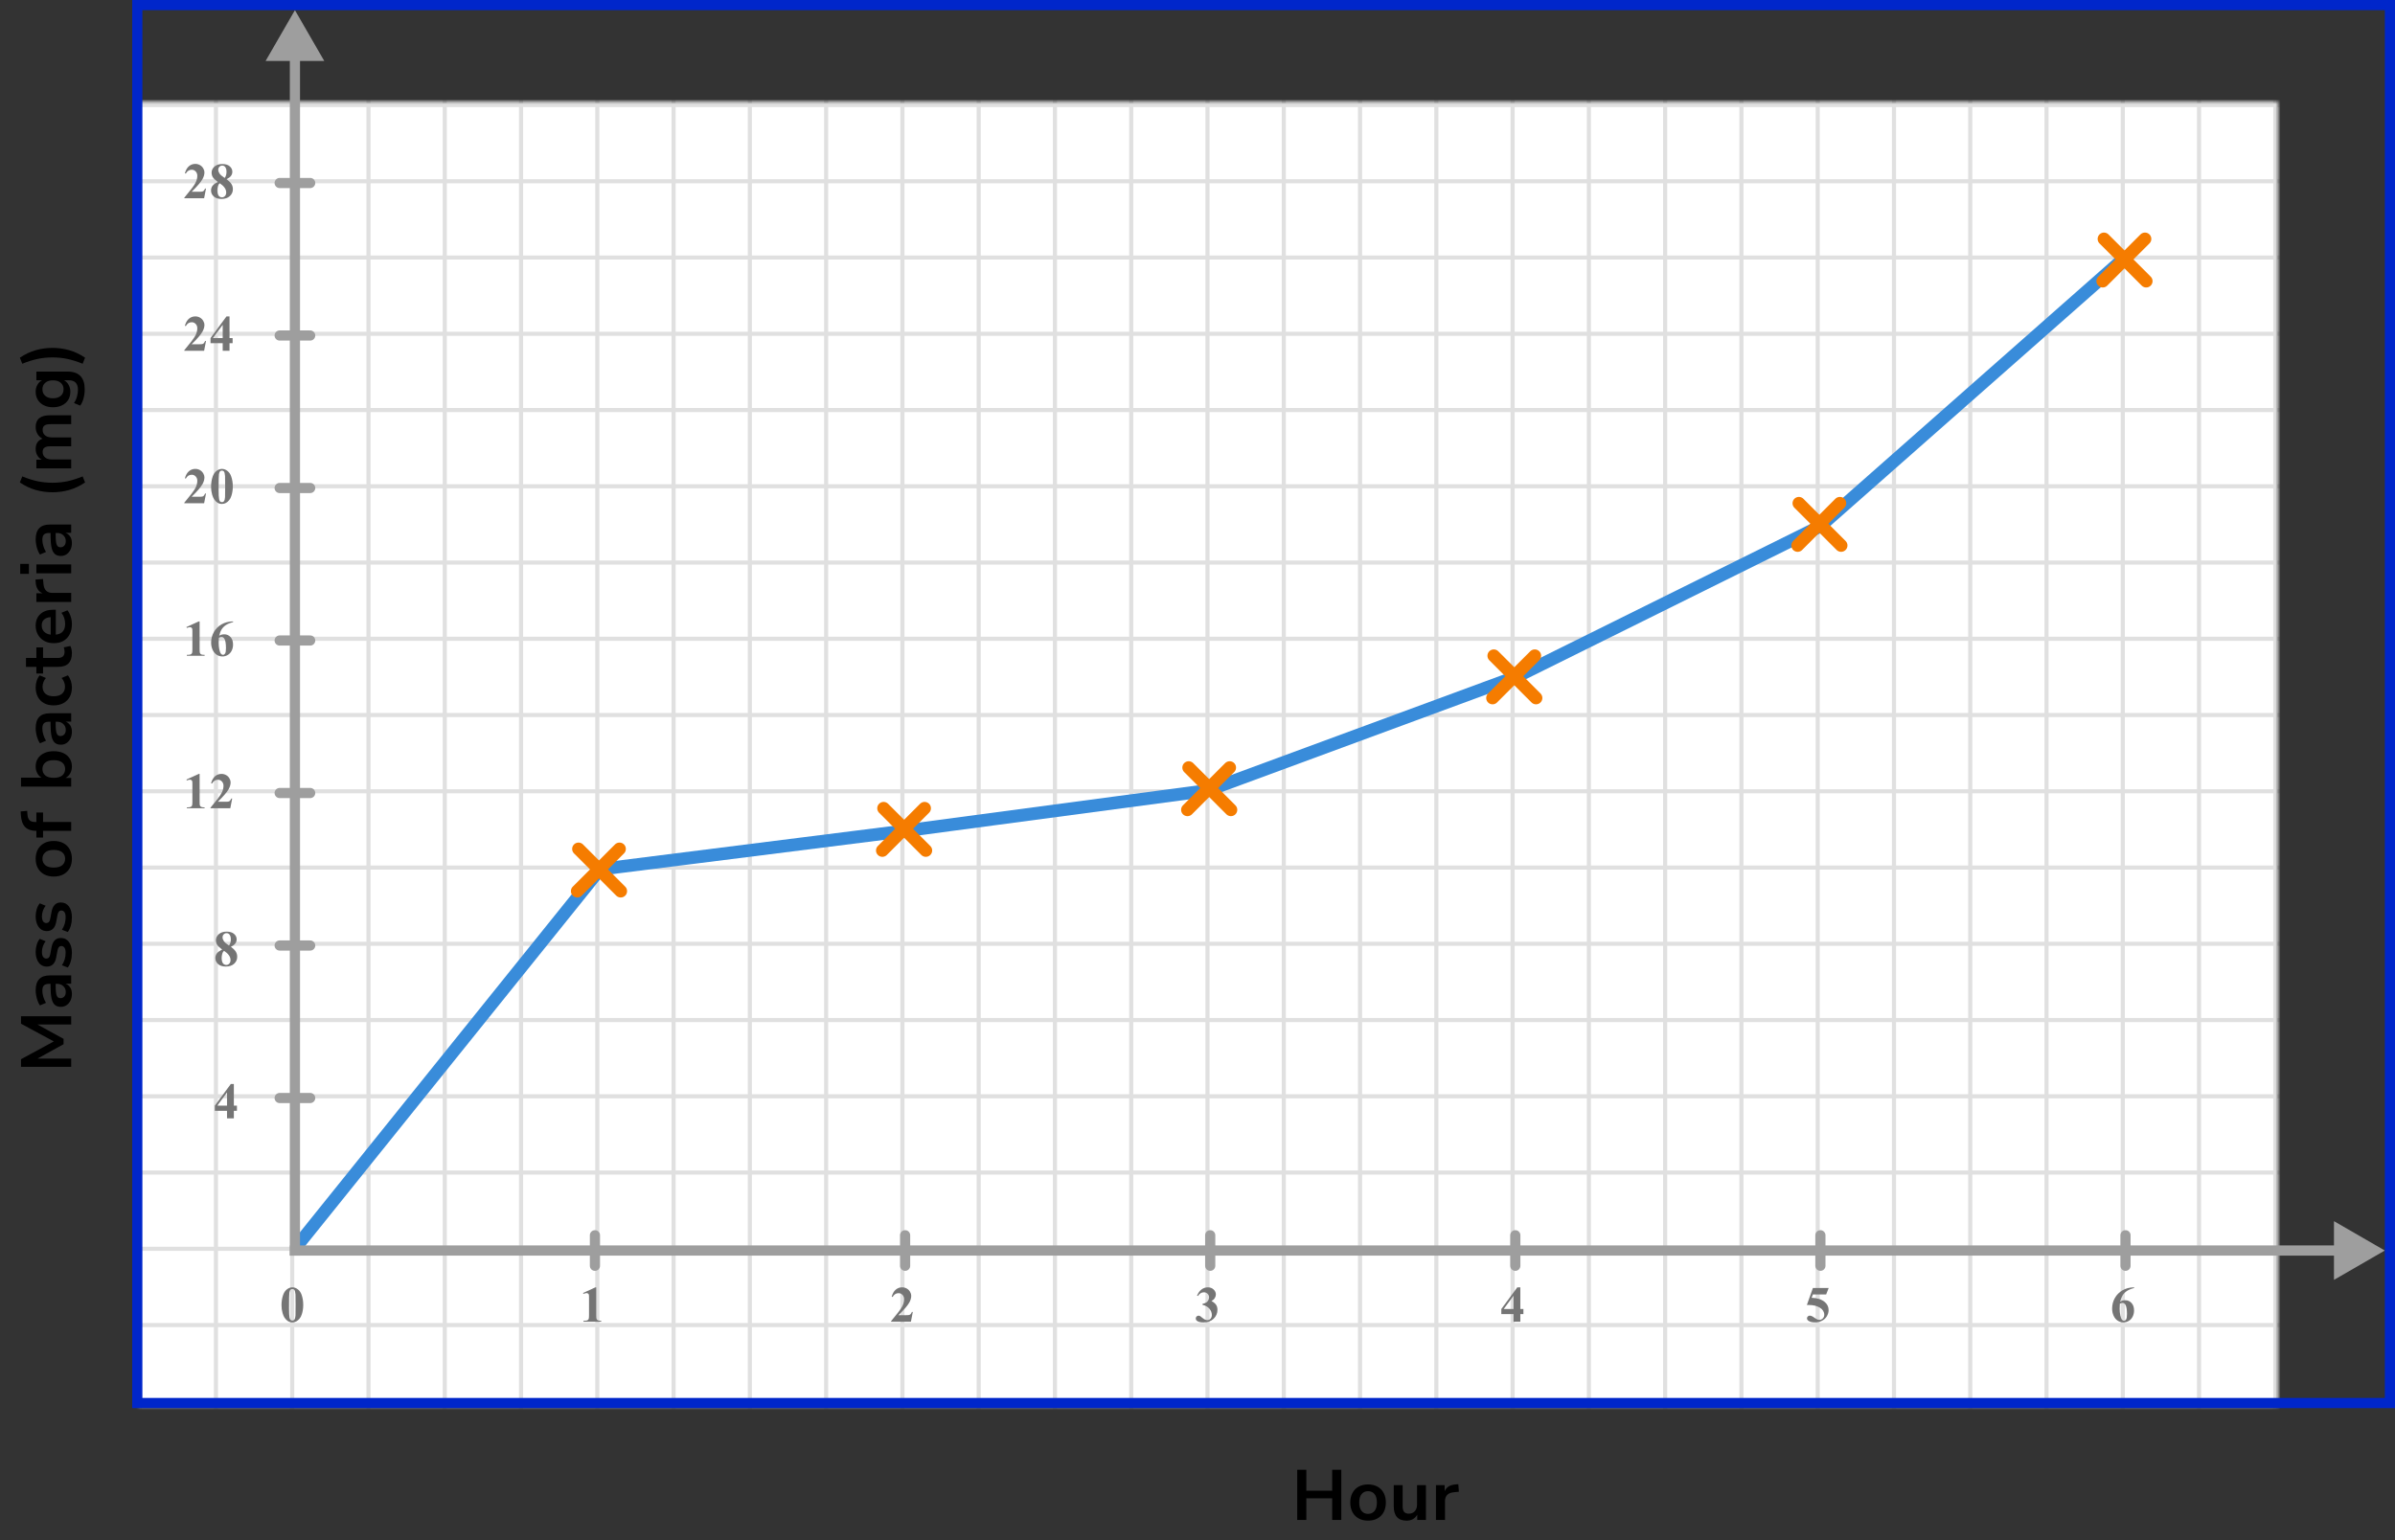
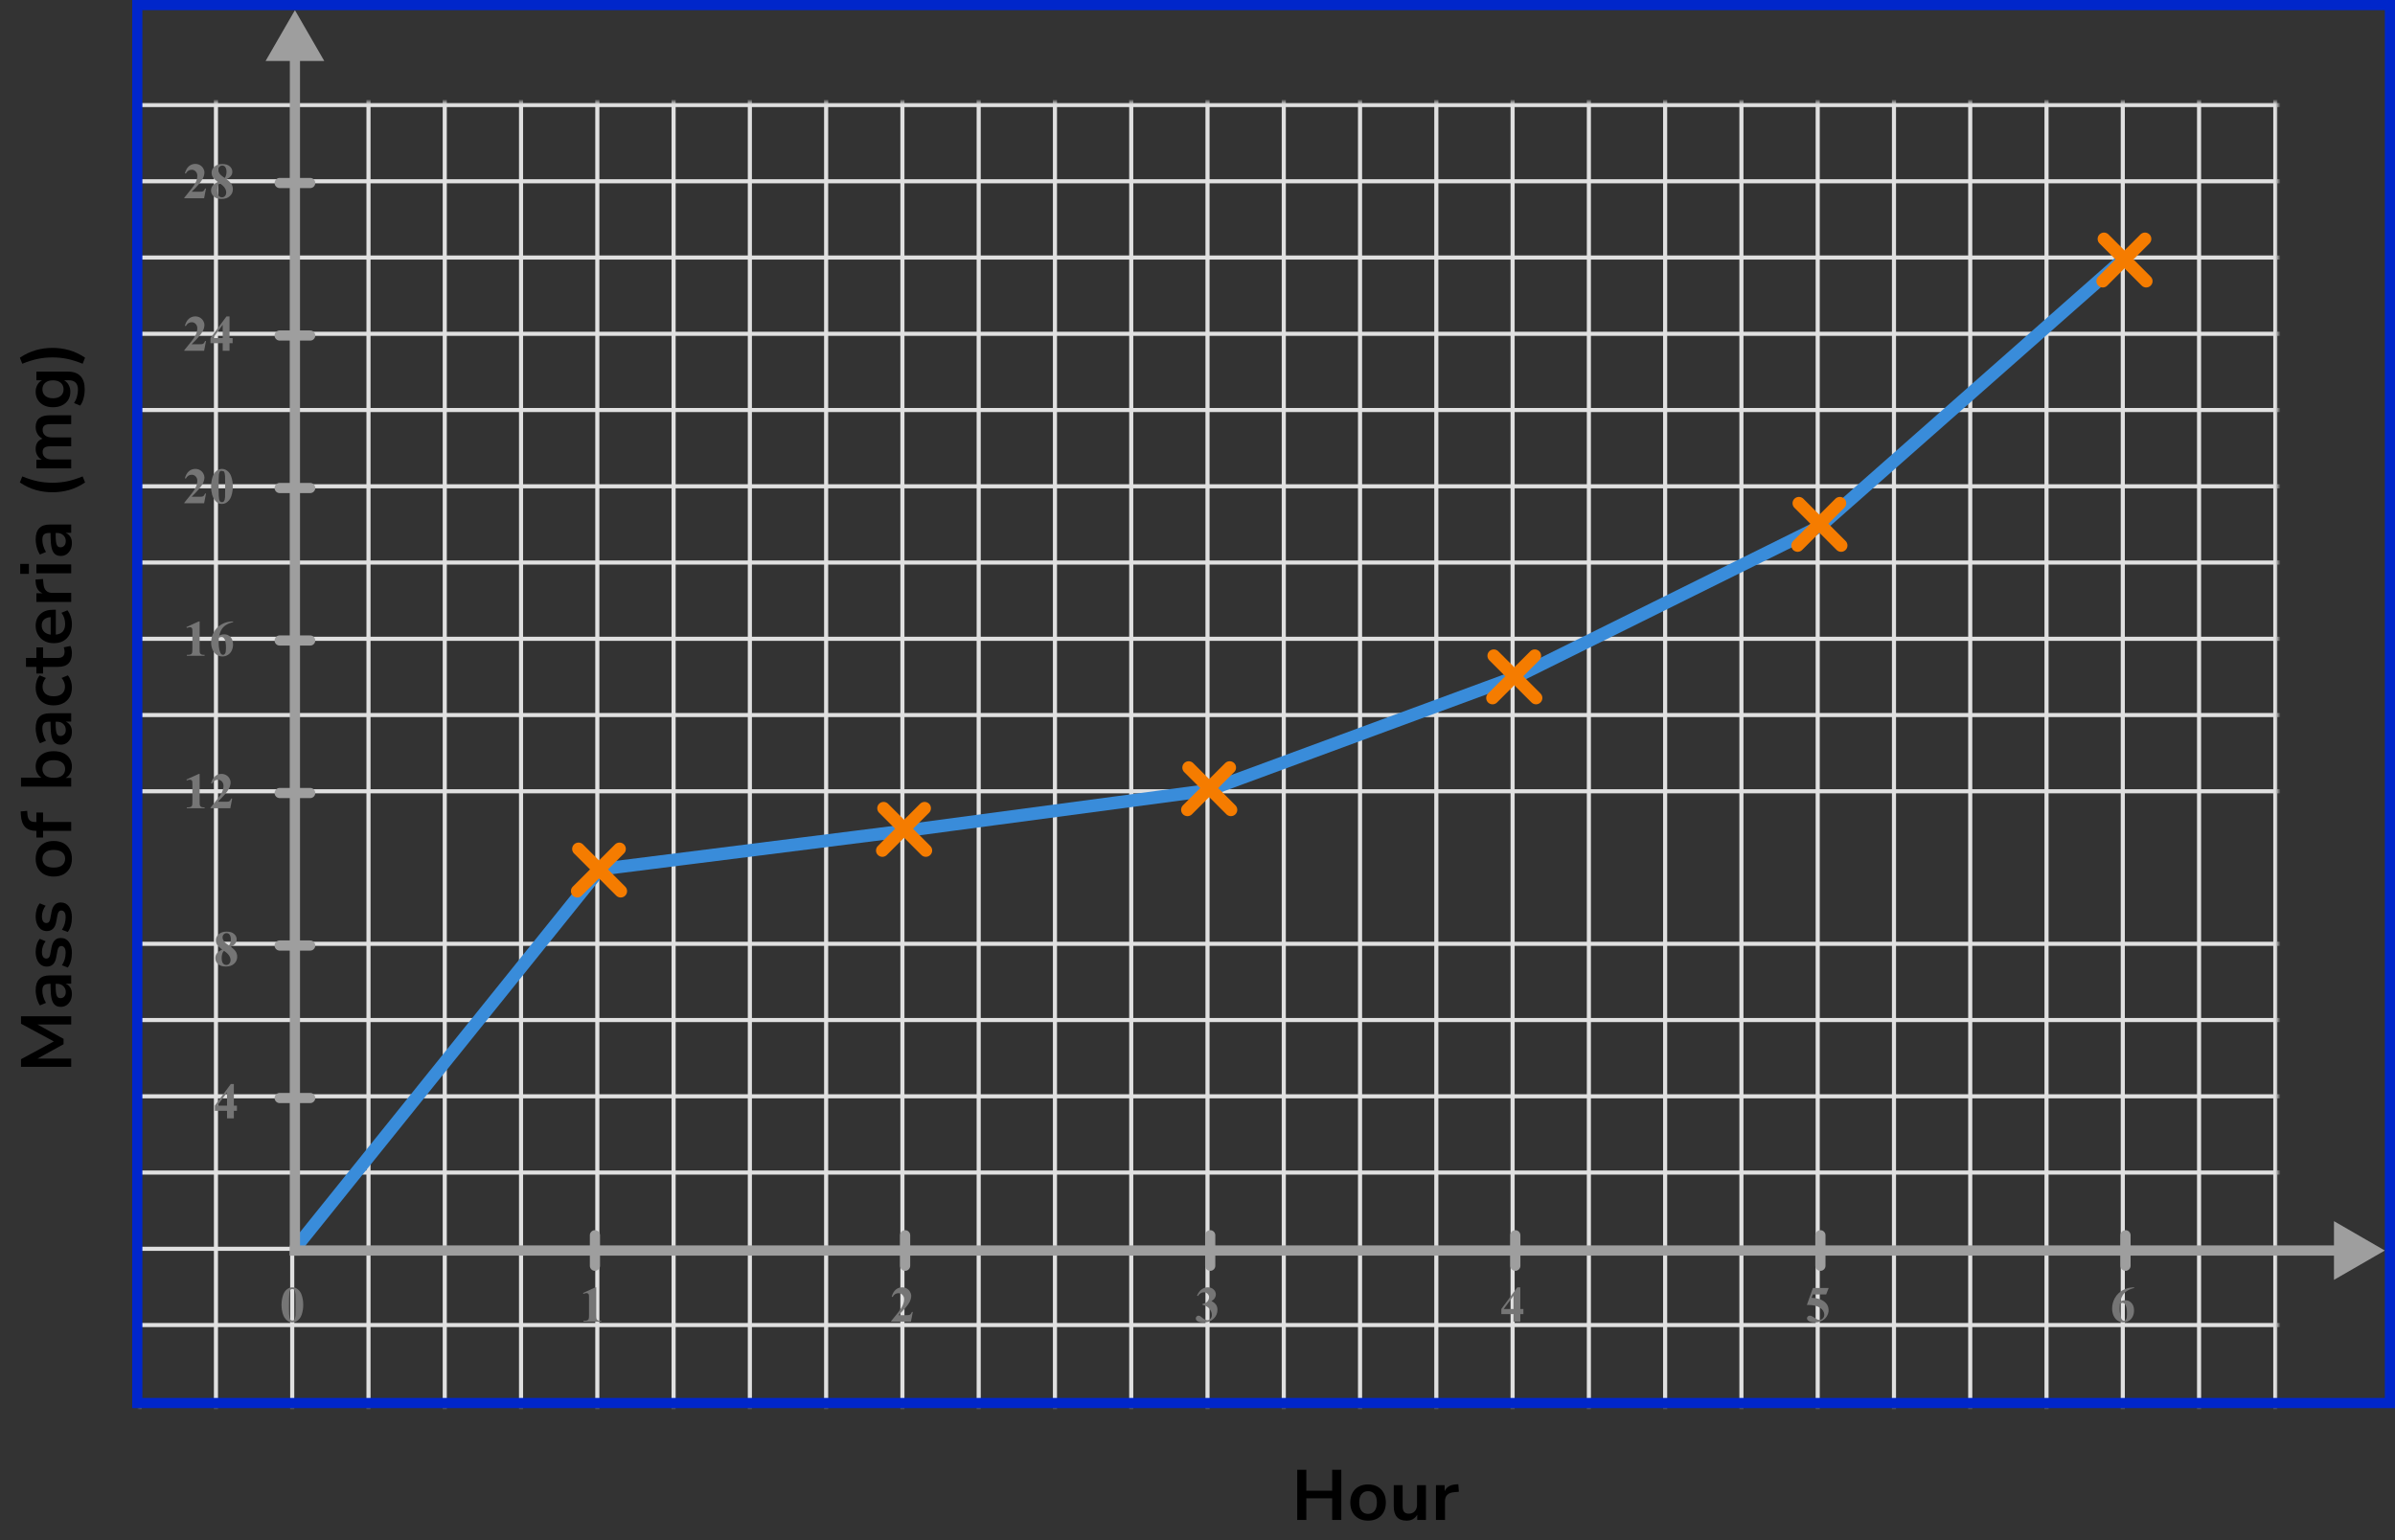
<svg xmlns="http://www.w3.org/2000/svg" width="471" height="303" viewBox="0 0 471 303" fill="none">
  <rect x="0" y="0" width="471" height="303" fill="#333333" stroke="none" />
  <mask id="mask0_2616_77624" style="mask-type:alpha" maskUnits="userSpaceOnUse" x="27" y="20" width="421" height="257">
    <rect x="27" y="20" width="421" height="257" fill="#398CDA" />
  </mask>
  <g mask="url(#mask0_2616_77624)">
    <mask id="mask1_2616_77624" style="mask-type:alpha" maskUnits="userSpaceOnUse" x="27" y="-40" width="436" height="317">
      <rect x="27" y="-40" width="436" height="317" fill="#398CDA" />
    </mask>
    <g mask="url(#mask1_2616_77624)">
      <mask id="mask2_2616_77624" style="mask-type:alpha" maskUnits="userSpaceOnUse" x="-31" y="-52" width="500" height="484">
        <rect x="-31" y="-52" width="500" height="483.871" fill="white" />
      </mask>
      <g mask="url(#mask2_2616_77624)">
-         <rect x="-31" y="-52" width="500" height="483.871" fill="white" />
        <line x1="469" y1="275.661" x2="-34.226" y2="275.661" stroke="#E0E0E0" stroke-width="0.806" />
        <line x1="469" y1="260.661" x2="-34.226" y2="260.661" stroke="#E0E0E0" stroke-width="0.806" />
        <line x1="469" y1="245.663" x2="-34.226" y2="245.663" stroke="#E0E0E0" stroke-width="0.81" />
        <line x1="469" y1="230.661" x2="-34.226" y2="230.661" stroke="#E0E0E0" stroke-width="0.806" />
        <line x1="469" y1="215.661" x2="-34.226" y2="215.661" stroke="#E0E0E0" stroke-width="0.806" />
        <line x1="469" y1="200.661" x2="-34.226" y2="200.661" stroke="#E0E0E0" stroke-width="0.806" />
        <line x1="469" y1="185.663" x2="-34.226" y2="185.663" stroke="#E0E0E0" stroke-width="0.81" />
-         <line x1="469" y1="170.661" x2="-34.226" y2="170.661" stroke="#E0E0E0" stroke-width="0.806" />
        <line x1="469" y1="155.661" x2="-34.226" y2="155.661" stroke="#E0E0E0" stroke-width="0.806" />
        <line x1="469" y1="140.661" x2="-34.226" y2="140.661" stroke="#E0E0E0" stroke-width="0.806" />
        <line x1="469" y1="125.663" x2="-34.226" y2="125.663" stroke="#E0E0E0" stroke-width="0.81" />
        <line x1="469" y1="110.661" x2="-34.226" y2="110.661" stroke="#E0E0E0" stroke-width="0.806" />
        <line x1="469" y1="95.661" x2="-34.226" y2="95.661" stroke="#E0E0E0" stroke-width="0.806" />
        <line x1="469" y1="80.661" x2="-34.226" y2="80.661" stroke="#E0E0E0" stroke-width="0.806" />
        <line x1="469" y1="65.663" x2="-34.226" y2="65.663" stroke="#E0E0E0" stroke-width="0.81" />
        <line x1="469" y1="50.661" x2="-34.226" y2="50.661" stroke="#E0E0E0" stroke-width="0.806" />
        <line x1="469" y1="35.661" x2="-34.226" y2="35.661" stroke="#E0E0E0" stroke-width="0.806" />
        <line x1="469" y1="20.661" x2="-34.226" y2="20.661" stroke="#E0E0E0" stroke-width="0.806" />
        <line x1="27.468" y1="431.871" x2="27.468" y2="-52" stroke="#E0E0E0" stroke-width="0.806" />
        <line x1="42.468" y1="431.871" x2="42.468" y2="-52" stroke="#E0E0E0" stroke-width="0.806" />
        <line x1="57.468" y1="431.871" x2="57.468" y2="-52" stroke="#E0E0E0" stroke-width="0.806" />
        <line x1="72.468" y1="431.871" x2="72.468" y2="-52" stroke="#E0E0E0" stroke-width="0.806" />
        <line x1="87.466" y1="431.871" x2="87.466" y2="-52" stroke="#E0E0E0" stroke-width="0.81" />
        <line x1="102.468" y1="431.871" x2="102.468" y2="-52" stroke="#E0E0E0" stroke-width="0.806" />
        <line x1="117.468" y1="431.871" x2="117.468" y2="-52" stroke="#E0E0E0" stroke-width="0.806" />
        <line x1="132.468" y1="431.871" x2="132.468" y2="-52" stroke="#E0E0E0" stroke-width="0.806" />
        <line x1="147.466" y1="431.871" x2="147.466" y2="-52" stroke="#E0E0E0" stroke-width="0.81" />
        <line x1="162.468" y1="431.871" x2="162.468" y2="-52" stroke="#E0E0E0" stroke-width="0.806" />
        <line x1="177.468" y1="431.871" x2="177.468" y2="-52" stroke="#E0E0E0" stroke-width="0.806" />
        <line x1="192.468" y1="431.871" x2="192.468" y2="-52" stroke="#E0E0E0" stroke-width="0.806" />
        <line x1="207.466" y1="431.871" x2="207.466" y2="-52" stroke="#E0E0E0" stroke-width="0.81" />
        <line x1="222.468" y1="431.871" x2="222.468" y2="-52" stroke="#E0E0E0" stroke-width="0.806" />
        <line x1="237.468" y1="431.871" x2="237.468" y2="-52" stroke="#E0E0E0" stroke-width="0.806" />
        <line x1="252.468" y1="431.871" x2="252.468" y2="-52" stroke="#E0E0E0" stroke-width="0.806" />
        <line x1="267.466" y1="431.871" x2="267.466" y2="-52" stroke="#E0E0E0" stroke-width="0.81" />
        <line x1="282.468" y1="431.871" x2="282.468" y2="-52" stroke="#E0E0E0" stroke-width="0.806" />
        <line x1="297.468" y1="431.871" x2="297.468" y2="-52" stroke="#E0E0E0" stroke-width="0.806" />
        <line x1="312.468" y1="431.871" x2="312.468" y2="-52" stroke="#E0E0E0" stroke-width="0.806" />
        <line x1="327.466" y1="431.871" x2="327.466" y2="-52" stroke="#E0E0E0" stroke-width="0.81" />
        <line x1="342.468" y1="431.871" x2="342.468" y2="-52" stroke="#E0E0E0" stroke-width="0.806" />
        <line x1="357.468" y1="431.871" x2="357.468" y2="-52" stroke="#E0E0E0" stroke-width="0.806" />
        <line x1="372.468" y1="431.871" x2="372.468" y2="-52" stroke="#E0E0E0" stroke-width="0.806" />
        <line x1="387.466" y1="431.871" x2="387.466" y2="-52" stroke="#E0E0E0" stroke-width="0.81" />
        <line x1="402.468" y1="431.871" x2="402.468" y2="-52" stroke="#E0E0E0" stroke-width="0.806" />
        <line x1="417.468" y1="431.871" x2="417.468" y2="-52" stroke="#E0E0E0" stroke-width="0.806" />
        <line x1="432.468" y1="431.871" x2="432.468" y2="-52" stroke="#E0E0E0" stroke-width="0.806" />
        <line x1="447.466" y1="431.871" x2="447.466" y2="-52" stroke="#E0E0E0" stroke-width="0.81" />
      </g>
    </g>
  </g>
  <path d="M58.5 245L118 171L177.5 163.5L237.5 155.5L298.5 133L358 103.5L417.5 51" stroke="#398CDA" stroke-width="2.5" stroke-linecap="round" stroke-linejoin="round" />
  <path d="M469 246L459 240.226V251.774L469 246ZM460 245L57 245V247L460 247V245Z" fill="#9E9E9E" />
  <path d="M58 2L52.227 12L63.773 12L58 2ZM57 11L57 247L59 247L59 11L57 11Z" fill="#9E9E9E" />
  <line x1="117" y1="243" x2="117" y2="249" stroke="#9E9E9E" stroke-width="2" stroke-linecap="round" />
  <line x1="178" y1="243" x2="178" y2="249" stroke="#9E9E9E" stroke-width="2" stroke-linecap="round" />
  <line x1="238" y1="243" x2="238" y2="249" stroke="#9E9E9E" stroke-width="2" stroke-linecap="round" />
  <line x1="298" y1="243" x2="298" y2="249" stroke="#9E9E9E" stroke-width="2" stroke-linecap="round" />
  <line x1="358" y1="243" x2="358" y2="249" stroke="#9E9E9E" stroke-width="2" stroke-linecap="round" />
  <line x1="418" y1="243" x2="418" y2="249" stroke="#9E9E9E" stroke-width="2" stroke-linecap="round" />
  <line x1="55" y1="216" x2="61" y2="216" stroke="#9E9E9E" stroke-width="2" stroke-linecap="round" />
  <line x1="55" y1="186" x2="61" y2="186" stroke="#9E9E9E" stroke-width="2" stroke-linecap="round" />
  <line x1="55" y1="156" x2="61" y2="156" stroke="#9E9E9E" stroke-width="2" stroke-linecap="round" />
  <line x1="55" y1="126" x2="61" y2="126" stroke="#9E9E9E" stroke-width="2" stroke-linecap="round" />
  <line x1="55" y1="96" x2="61" y2="96" stroke="#9E9E9E" stroke-width="2" stroke-linecap="round" />
  <line x1="55" y1="66" x2="61" y2="66" stroke="#9E9E9E" stroke-width="2" stroke-linecap="round" />
  <line x1="55" y1="36" x2="61" y2="36" stroke="#9E9E9E" stroke-width="2" stroke-linecap="round" />
  <path d="M59.634 256.689C59.634 257.35 59.541 257.967 59.355 258.54C59.245 258.892 59.095 259.18 58.906 259.404C58.721 259.629 58.509 259.808 58.272 259.941C58.034 260.072 57.775 260.137 57.495 260.137C57.176 260.137 56.888 260.055 56.631 259.893C56.374 259.73 56.146 259.497 55.947 259.194C55.804 258.973 55.679 258.678 55.571 258.311C55.431 257.812 55.361 257.298 55.361 256.768C55.361 256.048 55.462 255.387 55.664 254.785C55.83 254.287 56.082 253.906 56.421 253.643C56.759 253.376 57.117 253.242 57.495 253.242C57.879 253.242 58.237 253.374 58.569 253.638C58.905 253.898 59.15 254.25 59.307 254.692C59.525 255.301 59.634 255.967 59.634 256.689ZM58.13 256.68C58.13 255.521 58.123 254.845 58.11 254.653C58.078 254.201 58 253.895 57.876 253.735C57.795 253.631 57.663 253.579 57.48 253.579C57.34 253.579 57.23 253.618 57.148 253.696C57.028 253.81 56.947 254.012 56.904 254.302C56.862 254.588 56.841 255.592 56.841 257.314C56.841 258.252 56.873 258.88 56.938 259.199C56.987 259.43 57.057 259.585 57.148 259.663C57.24 259.741 57.36 259.78 57.51 259.78C57.672 259.78 57.795 259.728 57.876 259.624C58.013 259.442 58.091 259.16 58.11 258.779L58.13 256.68Z" fill="#757575" />
  <path d="M117.257 253.242V258.657C117.257 259.064 117.275 259.325 117.311 259.438C117.346 259.549 117.421 259.64 117.535 259.712C117.649 259.784 117.831 259.819 118.082 259.819H118.233V260H114.747V259.819H114.923C115.206 259.819 115.408 259.787 115.528 259.722C115.649 259.657 115.73 259.567 115.772 259.453C115.815 259.339 115.836 259.074 115.836 258.657V255.225C115.836 254.919 115.821 254.728 115.792 254.653C115.763 254.575 115.707 254.51 115.626 254.458C115.548 254.403 115.457 254.375 115.353 254.375C115.187 254.375 114.985 254.427 114.747 254.531L114.659 254.355L117.096 253.242H117.257Z" fill="#757575" />
  <path d="M179.141 260H175.244V259.893C176.439 258.47 177.163 257.513 177.417 257.021C177.674 256.53 177.803 256.05 177.803 255.581C177.803 255.239 177.697 254.956 177.485 254.731C177.274 254.504 177.015 254.39 176.709 254.39C176.208 254.39 175.819 254.64 175.542 255.142L175.361 255.078C175.537 254.453 175.804 253.991 176.162 253.691C176.52 253.392 176.934 253.242 177.402 253.242C177.738 253.242 178.044 253.32 178.32 253.477C178.597 253.633 178.813 253.848 178.97 254.121C179.126 254.391 179.204 254.645 179.204 254.883C179.204 255.316 179.084 255.755 178.843 256.201C178.514 256.803 177.796 257.643 176.689 258.721H178.12C178.472 258.721 178.7 258.706 178.804 258.677C178.911 258.647 178.999 258.599 179.067 258.53C179.136 258.459 179.225 258.311 179.336 258.086H179.512L179.141 260Z" fill="#757575" />
  <path d="M236.479 256.68V256.509C236.851 256.401 237.108 256.302 237.251 256.211C237.394 256.117 237.518 255.975 237.622 255.786C237.726 255.594 237.778 255.4 237.778 255.205C237.778 254.935 237.679 254.704 237.48 254.512C237.285 254.316 237.041 254.219 236.748 254.219C236.292 254.219 235.905 254.46 235.586 254.941L235.405 254.878C235.64 254.334 235.939 253.926 236.304 253.652C236.672 253.379 237.08 253.242 237.529 253.242C237.988 253.242 238.366 253.382 238.662 253.662C238.962 253.942 239.111 254.269 239.111 254.644C239.111 254.888 239.041 255.124 238.901 255.352C238.765 255.576 238.548 255.775 238.252 255.947C238.633 256.133 238.923 256.362 239.121 256.636C239.323 256.906 239.424 257.246 239.424 257.656C239.424 258.346 239.173 258.934 238.672 259.419C238.174 259.901 237.505 260.142 236.665 260.142C236.105 260.142 235.697 260.049 235.439 259.863C235.254 259.733 235.161 259.565 235.161 259.36C235.161 259.211 235.215 259.084 235.322 258.979C235.43 258.872 235.553 258.818 235.693 258.818C235.801 258.818 235.902 258.841 235.996 258.887C236.048 258.913 236.232 259.056 236.548 259.316C236.867 259.574 237.165 259.702 237.441 259.702C237.682 259.702 237.889 259.608 238.062 259.419C238.234 259.227 238.32 258.984 238.32 258.691C238.32 258.245 238.164 257.835 237.852 257.461C237.539 257.083 237.082 256.823 236.479 256.68Z" fill="#757575" />
  <path d="M295.249 257.505L298.394 253.242H298.989V257.505H299.595V258.516H298.989V260H297.646V258.516H295.249V257.505ZM295.723 257.505H297.646V254.893L295.723 257.505Z" fill="#757575" />
  <path d="M356.523 253.379H359.624L359.131 254.639H356.523L356.274 255.298C357.397 255.34 358.262 255.62 358.867 256.138C359.365 256.564 359.614 257.095 359.614 257.729C359.614 258.136 359.499 258.535 359.268 258.926C359.036 259.313 358.711 259.613 358.291 259.824C357.871 260.033 357.41 260.137 356.909 260.137C356.369 260.137 355.954 260.036 355.664 259.834C355.462 259.691 355.361 259.528 355.361 259.346C355.361 259.206 355.413 259.082 355.518 258.975C355.625 258.867 355.749 258.813 355.889 258.813C356.016 258.813 356.144 258.84 356.274 258.892C356.405 258.944 356.628 259.08 356.943 259.302C357.142 259.438 357.313 259.533 357.456 259.585C357.557 259.624 357.671 259.644 357.798 259.644C358.065 259.644 358.291 259.546 358.477 259.351C358.665 259.155 358.76 258.921 358.76 258.647C358.76 258.075 358.473 257.609 357.9 257.251C357.327 256.893 356.605 256.714 355.732 256.714C355.645 256.714 355.513 256.715 355.337 256.719L356.523 253.379Z" fill="#757575" />
  <path d="M419.697 253.242V253.379C419.108 253.529 418.634 253.722 418.276 253.96C417.922 254.194 417.64 254.481 417.432 254.819C417.227 255.155 417.067 255.571 416.953 256.069C417.096 255.972 417.215 255.908 417.31 255.879C417.521 255.814 417.734 255.781 417.949 255.781C418.444 255.781 418.856 255.962 419.185 256.323C419.517 256.681 419.683 257.171 419.683 257.793C419.683 258.229 419.593 258.63 419.414 258.994C419.235 259.359 418.981 259.64 418.652 259.839C418.324 260.037 417.972 260.137 417.598 260.137C417.191 260.137 416.815 260.026 416.47 259.805C416.125 259.58 415.854 259.253 415.659 258.823C415.467 258.394 415.371 257.926 415.371 257.422C415.371 256.68 415.549 255.99 415.903 255.352C416.261 254.71 416.768 254.201 417.422 253.823C418.079 253.442 418.838 253.249 419.697 253.242ZM416.89 256.465C416.864 256.914 416.851 257.243 416.851 257.451C416.851 257.9 416.893 258.335 416.978 258.755C417.065 259.175 417.184 259.469 417.334 259.639C417.441 259.759 417.568 259.819 417.715 259.819C417.865 259.819 417.998 259.733 418.115 259.561C418.232 259.385 418.291 259.03 418.291 258.496C418.291 257.598 418.182 256.978 417.964 256.636C417.824 256.414 417.635 256.304 417.397 256.304C417.267 256.304 417.098 256.357 416.89 256.465Z" fill="#757575" />
  <path d="M42.249 217.505L45.394 213.242H45.989V217.505H46.595V218.516H45.989V220H44.647V218.516H42.249V217.505ZM42.723 217.505H44.647V214.893L42.723 217.505Z" fill="#757575" />
  <path d="M45.408 186.26C45.874 186.602 46.196 186.921 46.375 187.217C46.557 187.51 46.648 187.847 46.648 188.228C46.648 188.761 46.447 189.214 46.043 189.585C45.643 189.953 45.097 190.137 44.407 190.137C43.753 190.137 43.247 189.976 42.889 189.653C42.531 189.331 42.352 188.937 42.352 188.472C42.352 188.117 42.454 187.806 42.659 187.539C42.867 187.272 43.213 187.028 43.694 186.807C43.17 186.406 42.833 186.079 42.684 185.825C42.537 185.571 42.464 185.277 42.464 184.941C42.464 184.499 42.651 184.11 43.025 183.774C43.403 183.436 43.919 183.267 44.573 183.267C45.205 183.267 45.69 183.416 46.028 183.716C46.37 184.012 46.541 184.368 46.541 184.785C46.541 185.098 46.448 185.374 46.263 185.615C46.08 185.853 45.796 186.068 45.408 186.26ZM45.037 186.011C45.158 185.848 45.247 185.666 45.306 185.464C45.364 185.262 45.394 185.041 45.394 184.8C45.394 184.377 45.302 184.053 45.12 183.828C44.983 183.656 44.795 183.569 44.554 183.569C44.336 183.569 44.15 183.649 43.997 183.809C43.844 183.965 43.768 184.16 43.768 184.395C43.768 184.632 43.852 184.88 44.022 185.137C44.194 185.391 44.533 185.682 45.037 186.011ZM44.06 187.041C43.96 187.132 43.888 187.215 43.846 187.29C43.781 187.404 43.722 187.57 43.67 187.788C43.618 188.006 43.592 188.234 43.592 188.472C43.592 188.778 43.631 189.035 43.709 189.243C43.787 189.448 43.898 189.596 44.041 189.688C44.188 189.779 44.337 189.824 44.49 189.824C44.728 189.824 44.928 189.738 45.091 189.565C45.254 189.39 45.335 189.15 45.335 188.848C45.335 188.216 44.91 187.614 44.06 187.041Z" fill="#757575" />
  <path d="M39.257 152.242V157.657C39.257 158.064 39.275 158.325 39.31 158.438C39.346 158.549 39.421 158.64 39.535 158.712C39.649 158.784 39.831 158.819 40.082 158.819H40.233V159H36.747V158.819H36.923C37.206 158.819 37.408 158.787 37.528 158.722C37.649 158.657 37.73 158.567 37.773 158.453C37.815 158.339 37.836 158.074 37.836 157.657V154.225C37.836 153.919 37.821 153.728 37.792 153.653C37.763 153.575 37.707 153.51 37.626 153.458C37.548 153.403 37.457 153.375 37.352 153.375C37.187 153.375 36.985 153.427 36.747 153.531L36.659 153.355L39.096 152.242H39.257ZM45.291 159H41.394V158.893C42.589 157.47 43.313 156.513 43.567 156.021C43.824 155.53 43.953 155.05 43.953 154.581C43.953 154.239 43.847 153.956 43.635 153.731C43.424 153.504 43.165 153.39 42.859 153.39C42.358 153.39 41.969 153.64 41.692 154.142L41.511 154.078C41.687 153.453 41.954 152.991 42.312 152.691C42.67 152.392 43.084 152.242 43.552 152.242C43.888 152.242 44.194 152.32 44.47 152.477C44.747 152.633 44.964 152.848 45.12 153.121C45.276 153.391 45.354 153.645 45.354 153.883C45.354 154.316 45.234 154.755 44.993 155.201C44.664 155.803 43.946 156.643 42.84 157.721H44.27C44.622 157.721 44.849 157.706 44.954 157.677C45.061 157.647 45.149 157.599 45.217 157.53C45.286 157.459 45.375 157.311 45.486 157.086H45.662L45.291 159Z" fill="#757575" />
  <path d="M39.257 122.242V127.657C39.257 128.064 39.275 128.325 39.31 128.438C39.346 128.549 39.421 128.64 39.535 128.712C39.649 128.784 39.831 128.819 40.082 128.819H40.233V129H36.747V128.819H36.923C37.206 128.819 37.408 128.787 37.528 128.722C37.649 128.657 37.73 128.567 37.773 128.453C37.815 128.339 37.836 128.074 37.836 127.657V124.225C37.836 123.919 37.821 123.728 37.792 123.653C37.763 123.575 37.707 123.51 37.626 123.458C37.548 123.403 37.457 123.375 37.352 123.375C37.187 123.375 36.985 123.427 36.747 123.531L36.659 123.355L39.096 122.242H39.257ZM45.847 122.242V122.379C45.258 122.529 44.784 122.722 44.426 122.96C44.072 123.194 43.79 123.481 43.582 123.819C43.377 124.155 43.217 124.571 43.103 125.069C43.246 124.972 43.365 124.908 43.46 124.879C43.671 124.814 43.884 124.781 44.099 124.781C44.594 124.781 45.006 124.962 45.335 125.323C45.667 125.681 45.833 126.171 45.833 126.793C45.833 127.229 45.743 127.63 45.564 127.994C45.385 128.359 45.131 128.64 44.802 128.839C44.474 129.037 44.122 129.137 43.748 129.137C43.341 129.137 42.965 129.026 42.62 128.805C42.275 128.58 42.005 128.253 41.809 127.823C41.617 127.394 41.521 126.926 41.521 126.422C41.521 125.68 41.699 124.99 42.053 124.352C42.411 123.71 42.918 123.201 43.572 122.823C44.229 122.442 44.988 122.249 45.847 122.242ZM43.04 125.465C43.014 125.914 43.001 126.243 43.001 126.451C43.001 126.9 43.043 127.335 43.127 127.755C43.215 128.175 43.334 128.469 43.484 128.639C43.591 128.759 43.718 128.819 43.865 128.819C44.015 128.819 44.148 128.733 44.265 128.561C44.382 128.385 44.441 128.03 44.441 127.496C44.441 126.598 44.332 125.978 44.114 125.636C43.974 125.414 43.785 125.304 43.547 125.304C43.417 125.304 43.248 125.357 43.04 125.465Z" fill="#757575" />
-   <path d="M40.141 99H36.244V98.893C37.439 97.47 38.163 96.513 38.417 96.022C38.674 95.53 38.803 95.05 38.803 94.581C38.803 94.239 38.697 93.956 38.485 93.731C38.274 93.504 38.015 93.39 37.709 93.39C37.208 93.39 36.819 93.64 36.542 94.142L36.361 94.078C36.537 93.453 36.804 92.991 37.162 92.691C37.52 92.392 37.934 92.242 38.402 92.242C38.738 92.242 39.044 92.32 39.32 92.477C39.597 92.633 39.813 92.848 39.97 93.121C40.126 93.391 40.204 93.645 40.204 93.883C40.204 94.316 40.084 94.755 39.843 95.201C39.514 95.803 38.796 96.643 37.69 97.721H39.12C39.472 97.721 39.7 97.706 39.804 97.677C39.911 97.647 39.999 97.599 40.067 97.53C40.136 97.459 40.225 97.311 40.336 97.086H40.512L40.141 99ZM45.784 95.689C45.784 96.35 45.691 96.967 45.505 97.54C45.395 97.892 45.245 98.18 45.056 98.404C44.871 98.629 44.659 98.808 44.422 98.941C44.184 99.072 43.925 99.137 43.645 99.137C43.326 99.137 43.038 99.055 42.781 98.893C42.524 98.73 42.296 98.497 42.097 98.194C41.954 97.973 41.829 97.678 41.721 97.311C41.581 96.812 41.511 96.298 41.511 95.768C41.511 95.048 41.612 94.387 41.814 93.785C41.98 93.287 42.232 92.906 42.571 92.643C42.909 92.376 43.267 92.242 43.645 92.242C44.029 92.242 44.387 92.374 44.719 92.638C45.055 92.898 45.3 93.25 45.457 93.692C45.675 94.301 45.784 94.967 45.784 95.689ZM44.28 95.68C44.28 94.521 44.273 93.845 44.26 93.653C44.228 93.201 44.15 92.895 44.026 92.735C43.945 92.631 43.813 92.579 43.63 92.579C43.49 92.579 43.38 92.618 43.298 92.696C43.178 92.81 43.097 93.012 43.054 93.302C43.012 93.588 42.991 94.592 42.991 96.314C42.991 97.252 43.023 97.88 43.089 98.199C43.137 98.43 43.207 98.585 43.298 98.663C43.39 98.741 43.51 98.78 43.66 98.78C43.822 98.78 43.945 98.728 44.026 98.624C44.163 98.442 44.241 98.16 44.26 97.779L44.28 95.68Z" fill="#757575" />
+   <path d="M40.141 99H36.244V98.893C37.439 97.47 38.163 96.513 38.417 96.022C38.674 95.53 38.803 95.05 38.803 94.581C38.803 94.239 38.697 93.956 38.485 93.731C38.274 93.504 38.015 93.39 37.709 93.39C37.208 93.39 36.819 93.64 36.542 94.142L36.361 94.078C36.537 93.453 36.804 92.991 37.162 92.691C37.52 92.392 37.934 92.242 38.402 92.242C38.738 92.242 39.044 92.32 39.32 92.477C39.597 92.633 39.813 92.848 39.97 93.121C40.126 93.391 40.204 93.645 40.204 93.883C40.204 94.316 40.084 94.755 39.843 95.201C39.514 95.803 38.796 96.643 37.69 97.721H39.12C39.472 97.721 39.7 97.706 39.804 97.677C39.911 97.647 39.999 97.599 40.067 97.53C40.136 97.459 40.225 97.311 40.336 97.086H40.512L40.141 99ZM45.784 95.689C45.784 96.35 45.691 96.967 45.505 97.54C45.395 97.892 45.245 98.18 45.056 98.404C44.871 98.629 44.659 98.808 44.422 98.941C44.184 99.072 43.925 99.137 43.645 99.137C43.326 99.137 43.038 99.055 42.781 98.893C42.524 98.73 42.296 98.497 42.097 98.194C41.954 97.973 41.829 97.678 41.721 97.311C41.581 96.812 41.511 96.298 41.511 95.768C41.511 95.048 41.612 94.387 41.814 93.785C41.98 93.287 42.232 92.906 42.571 92.643C42.909 92.376 43.267 92.242 43.645 92.242C44.029 92.242 44.387 92.374 44.719 92.638C45.055 92.898 45.3 93.25 45.457 93.692C45.675 94.301 45.784 94.967 45.784 95.689ZM44.28 95.68C44.28 94.521 44.273 93.845 44.26 93.653C44.228 93.201 44.15 92.895 44.026 92.735C43.49 92.579 43.38 92.618 43.298 92.696C43.178 92.81 43.097 93.012 43.054 93.302C43.012 93.588 42.991 94.592 42.991 96.314C42.991 97.252 43.023 97.88 43.089 98.199C43.137 98.43 43.207 98.585 43.298 98.663C43.39 98.741 43.51 98.78 43.66 98.78C43.822 98.78 43.945 98.728 44.026 98.624C44.163 98.442 44.241 98.16 44.26 97.779L44.28 95.68Z" fill="#757575" />
  <path d="M40.141 69H36.244V68.893C37.439 67.47 38.163 66.513 38.417 66.022C38.674 65.53 38.803 65.05 38.803 64.581C38.803 64.239 38.697 63.956 38.485 63.731C38.274 63.504 38.015 63.39 37.709 63.39C37.208 63.39 36.819 63.64 36.542 64.142L36.361 64.078C36.537 63.453 36.804 62.991 37.162 62.691C37.52 62.392 37.934 62.242 38.402 62.242C38.738 62.242 39.044 62.32 39.32 62.477C39.597 62.633 39.813 62.848 39.97 63.121C40.126 63.391 40.204 63.645 40.204 63.883C40.204 64.316 40.084 64.755 39.843 65.201C39.514 65.803 38.796 66.643 37.69 67.721H39.12C39.472 67.721 39.7 67.706 39.804 67.677C39.911 67.647 39.999 67.599 40.067 67.53C40.136 67.459 40.225 67.311 40.336 67.086H40.512L40.141 69ZM41.399 66.505L44.544 62.242H45.139V66.505H45.745V67.516H45.139V69H43.797V67.516H41.399V66.505ZM41.873 66.505H43.797V63.893L41.873 66.505Z" fill="#757575" />
  <path d="M40.141 39H36.244V38.893C37.439 37.47 38.163 36.513 38.417 36.022C38.674 35.53 38.803 35.05 38.803 34.581C38.803 34.239 38.697 33.956 38.485 33.731C38.274 33.504 38.015 33.39 37.709 33.39C37.208 33.39 36.819 33.64 36.542 34.142L36.361 34.078C36.537 33.453 36.804 32.991 37.162 32.691C37.52 32.392 37.934 32.242 38.402 32.242C38.738 32.242 39.044 32.32 39.32 32.477C39.597 32.633 39.813 32.848 39.97 33.121C40.126 33.391 40.204 33.645 40.204 33.883C40.204 34.316 40.084 34.755 39.843 35.201C39.514 35.803 38.796 36.643 37.69 37.721H39.12C39.472 37.721 39.7 37.706 39.804 37.677C39.911 37.648 39.999 37.599 40.067 37.53C40.136 37.459 40.225 37.31 40.336 37.086H40.512L40.141 39ZM44.558 35.26C45.024 35.602 45.346 35.921 45.525 36.217C45.707 36.51 45.798 36.847 45.798 37.227C45.798 37.761 45.597 38.214 45.193 38.585C44.793 38.953 44.247 39.137 43.557 39.137C42.903 39.137 42.397 38.976 42.039 38.653C41.681 38.331 41.502 37.937 41.502 37.472C41.502 37.117 41.604 36.806 41.809 36.539C42.017 36.272 42.363 36.028 42.844 35.807C42.32 35.406 41.983 35.079 41.834 34.825C41.687 34.571 41.614 34.277 41.614 33.941C41.614 33.499 41.801 33.11 42.175 32.774C42.553 32.436 43.069 32.267 43.723 32.267C44.355 32.267 44.84 32.416 45.178 32.716C45.52 33.012 45.691 33.368 45.691 33.785C45.691 34.098 45.598 34.374 45.413 34.615C45.23 34.853 44.946 35.068 44.558 35.26ZM44.187 35.011C44.308 34.848 44.397 34.666 44.456 34.464C44.514 34.262 44.544 34.041 44.544 33.8C44.544 33.377 44.452 33.053 44.27 32.828C44.133 32.656 43.945 32.569 43.704 32.569C43.486 32.569 43.3 32.649 43.147 32.809C42.994 32.965 42.918 33.16 42.918 33.395C42.918 33.632 43.002 33.88 43.172 34.137C43.344 34.391 43.683 34.682 44.187 35.011ZM43.211 36.041C43.11 36.132 43.038 36.215 42.996 36.29C42.931 36.404 42.872 36.57 42.82 36.788C42.768 37.006 42.742 37.234 42.742 37.472C42.742 37.778 42.781 38.035 42.859 38.243C42.937 38.448 43.048 38.596 43.191 38.688C43.337 38.779 43.487 38.824 43.64 38.824C43.878 38.824 44.078 38.738 44.241 38.565C44.404 38.39 44.485 38.15 44.485 37.848C44.485 37.216 44.06 36.614 43.211 36.041Z" fill="#757575" />
  <line x1="113.525" y1="175.304" x2="121.829" y2="167" stroke="#F57C00" stroke-width="2.5" stroke-linecap="round" />
  <line x1="1.25" y1="-1.25" x2="12.993" y2="-1.25" transform="matrix(-0.707 -0.707 -0.707 0.707 122.071 177.071)" stroke="#F57C00" stroke-width="2.5" stroke-linecap="round" />
  <line x1="173.525" y1="167.304" x2="181.829" y2="159" stroke="#F57C00" stroke-width="2.5" stroke-linecap="round" />
  <line x1="1.25" y1="-1.25" x2="12.993" y2="-1.25" transform="matrix(-0.707 -0.707 -0.707 0.707 182.071 169.071)" stroke="#F57C00" stroke-width="2.5" stroke-linecap="round" />
  <line x1="233.525" y1="159.304" x2="241.829" y2="151" stroke="#F57C00" stroke-width="2.5" stroke-linecap="round" />
  <line x1="1.25" y1="-1.25" x2="12.993" y2="-1.25" transform="matrix(-0.707 -0.707 -0.707 0.707 242.071 161.071)" stroke="#F57C00" stroke-width="2.5" stroke-linecap="round" />
  <line x1="293.525" y1="137.304" x2="301.829" y2="129" stroke="#F57C00" stroke-width="2.5" stroke-linecap="round" />
  <line x1="1.25" y1="-1.25" x2="12.993" y2="-1.25" transform="matrix(-0.707 -0.707 -0.707 0.707 302.071 139.071)" stroke="#F57C00" stroke-width="2.5" stroke-linecap="round" />
  <line x1="353.525" y1="107.304" x2="361.829" y2="99" stroke="#F57C00" stroke-width="2.5" stroke-linecap="round" />
  <line x1="1.25" y1="-1.25" x2="12.993" y2="-1.25" transform="matrix(-0.707 -0.707 -0.707 0.707 362.071 109.071)" stroke="#F57C00" stroke-width="2.5" stroke-linecap="round" />
  <line x1="413.525" y1="55.303" x2="421.829" y2="47" stroke="#F57C00" stroke-width="2.5" stroke-linecap="round" />
  <line x1="1.25" y1="-1.25" x2="12.993" y2="-1.25" transform="matrix(-0.707 -0.707 -0.707 0.707 422.071 57.071)" stroke="#F57C00" stroke-width="2.5" stroke-linecap="round" />
  <path d="M14 209.866H4.13V208.368L10.584 204.868L4.13 201.382V199.912H14V201.536H7.35L12.502 204.364V205.414L7.378 208.242H14V209.866ZM14.14 195.503C14.14 195.998 14.047 196.441 13.86 196.833C13.664 197.216 13.403 197.519 13.076 197.743C12.749 197.958 12.381 198.065 11.97 198.065C11.466 198.065 11.069 197.935 10.78 197.673C10.481 197.412 10.267 196.987 10.136 196.399C10.005 195.811 9.94 195.023 9.94 194.033V193.543H9.646C9.179 193.543 8.843 193.646 8.638 193.851C8.433 194.057 8.33 194.402 8.33 194.887C8.33 195.27 8.391 195.662 8.512 196.063C8.624 196.465 8.801 196.871 9.044 197.281L7.854 197.785C7.686 197.543 7.541 197.258 7.42 196.931C7.289 196.595 7.191 196.245 7.126 195.881C7.051 195.508 7.014 195.158 7.014 194.831C7.014 193.833 7.247 193.091 7.714 192.605C8.171 192.12 8.885 191.877 9.856 191.877H14V193.515H12.908C13.291 193.674 13.594 193.926 13.818 194.271C14.033 194.617 14.14 195.027 14.14 195.503ZM12.936 195.139C12.936 194.682 12.777 194.304 12.46 194.005C12.143 193.697 11.741 193.543 11.256 193.543H10.948V194.019C10.948 194.897 11.018 195.508 11.158 195.853C11.289 196.189 11.531 196.357 11.886 196.357C12.194 196.357 12.446 196.25 12.642 196.035C12.838 195.821 12.936 195.522 12.936 195.139ZM14.14 187.445C14.14 188.024 14.07 188.565 13.93 189.069C13.79 189.573 13.589 189.993 13.328 190.329L12.18 189.881C12.413 189.536 12.595 189.148 12.726 188.719C12.847 188.29 12.908 187.86 12.908 187.431C12.908 186.983 12.833 186.652 12.684 186.437C12.525 186.213 12.32 186.101 12.068 186.101C11.676 186.101 11.424 186.39 11.312 186.969L11.046 188.369C10.822 189.554 10.206 190.147 9.198 190.147C8.75 190.147 8.363 190.026 8.036 189.783C7.709 189.531 7.457 189.186 7.28 188.747C7.103 188.308 7.014 187.804 7.014 187.235C7.014 186.75 7.084 186.283 7.224 185.835C7.355 185.387 7.555 185.004 7.826 184.687L8.974 185.163C8.75 185.434 8.573 185.76 8.442 186.143C8.311 186.516 8.246 186.876 8.246 187.221C8.246 187.678 8.325 188.019 8.484 188.243C8.643 188.458 8.853 188.565 9.114 188.565C9.525 188.565 9.777 188.299 9.87 187.767L10.136 186.367C10.248 185.76 10.453 185.303 10.752 184.995C11.051 184.678 11.452 184.519 11.956 184.519C12.637 184.519 13.174 184.785 13.566 185.317C13.949 185.849 14.14 186.558 14.14 187.445ZM14.14 180.459C14.14 181.038 14.07 181.579 13.93 182.083C13.79 182.587 13.589 183.007 13.328 183.343L12.18 182.895C12.413 182.55 12.595 182.163 12.726 181.733C12.847 181.304 12.908 180.875 12.908 180.445C12.908 179.997 12.833 179.666 12.684 179.451C12.525 179.227 12.32 179.115 12.068 179.115C11.676 179.115 11.424 179.405 11.312 179.983L11.046 181.383C10.822 182.569 10.206 183.161 9.198 183.161C8.75 183.161 8.363 183.04 8.036 182.797C7.709 182.545 7.457 182.2 7.28 181.761C7.103 181.323 7.014 180.819 7.014 180.249C7.014 179.764 7.084 179.297 7.224 178.849C7.355 178.401 7.555 178.019 7.826 177.701L8.974 178.177C8.75 178.448 8.573 178.775 8.442 179.157C8.311 179.531 8.246 179.89 8.246 180.235C8.246 180.693 8.325 181.033 8.484 181.257C8.643 181.472 8.853 181.579 9.114 181.579C9.525 181.579 9.777 181.313 9.87 180.781L10.136 179.381C10.248 178.775 10.453 178.317 10.752 178.009C11.051 177.692 11.452 177.533 11.956 177.533C12.637 177.533 13.174 177.799 13.566 178.331C13.949 178.863 14.14 179.573 14.14 180.459ZM14.14 168.934C14.14 169.643 13.995 170.259 13.706 170.782C13.417 171.304 13.006 171.71 12.474 172C11.933 172.289 11.298 172.434 10.57 172.434C9.842 172.434 9.212 172.289 8.68 172C8.148 171.71 7.737 171.304 7.448 170.782C7.159 170.259 7.014 169.643 7.014 168.934C7.014 168.224 7.159 167.608 7.448 167.086C7.737 166.563 8.148 166.157 8.68 165.868C9.212 165.578 9.842 165.434 10.57 165.434C11.298 165.434 11.933 165.578 12.474 165.868C13.006 166.157 13.417 166.563 13.706 167.086C13.995 167.608 14.14 168.224 14.14 168.934ZM12.81 168.934C12.81 168.411 12.623 167.991 12.25 167.674C11.867 167.356 11.307 167.198 10.57 167.198C9.823 167.198 9.268 167.356 8.904 167.674C8.531 167.991 8.344 168.411 8.344 168.934C8.344 169.456 8.531 169.876 8.904 170.194C9.268 170.511 9.823 170.67 10.57 170.67C11.307 170.67 11.867 170.511 12.25 170.194C12.623 169.876 12.81 169.456 12.81 168.934ZM14 163.446H8.47V164.762H7.154V163.446H7.14C6.169 163.446 5.437 163.194 4.942 162.69C4.447 162.176 4.167 161.383 4.102 160.31L4.06 159.624L5.348 159.512L5.39 160.156C5.427 160.716 5.567 161.112 5.81 161.346C6.043 161.579 6.393 161.696 6.86 161.696H7.154L7.154 159.834H8.47V161.696H14V163.446ZM14.14 150.787C14.14 151.291 14.028 151.743 13.804 152.145C13.58 152.537 13.277 152.831 12.894 153.027H14V154.735H4.13V152.985H8.162C7.817 152.779 7.541 152.485 7.336 152.103C7.121 151.711 7.014 151.272 7.014 150.787C7.014 150.18 7.159 149.653 7.448 149.205C7.737 148.757 8.148 148.407 8.68 148.155C9.203 147.903 9.833 147.777 10.57 147.777C11.298 147.777 11.933 147.903 12.474 148.155C13.006 148.407 13.417 148.761 13.706 149.219C13.995 149.667 14.14 150.189 14.14 150.787ZM12.81 151.277C12.81 150.754 12.623 150.334 12.25 150.017C11.867 149.699 11.307 149.541 10.57 149.541C9.823 149.541 9.268 149.699 8.904 150.017C8.531 150.334 8.344 150.754 8.344 151.277C8.344 151.799 8.531 152.219 8.904 152.537C9.268 152.854 9.823 153.013 10.57 153.013C11.307 153.013 11.867 152.854 12.25 152.537C12.623 152.219 12.81 151.799 12.81 151.277ZM14.14 143.936C14.14 144.431 14.047 144.874 13.86 145.266C13.664 145.649 13.403 145.952 13.076 146.176C12.749 146.391 12.381 146.498 11.97 146.498C11.466 146.498 11.069 146.368 10.78 146.106C10.481 145.845 10.267 145.42 10.136 144.832C10.005 144.244 9.94 143.456 9.94 142.466V141.976H9.646C9.179 141.976 8.843 142.079 8.638 142.284C8.433 142.49 8.33 142.835 8.33 143.32C8.33 143.703 8.391 144.095 8.512 144.496C8.624 144.898 8.801 145.304 9.044 145.714L7.854 146.218C7.686 145.976 7.541 145.691 7.42 145.364C7.289 145.028 7.191 144.678 7.126 144.314C7.051 143.941 7.014 143.591 7.014 143.264C7.014 142.266 7.247 141.524 7.714 141.038C8.171 140.553 8.885 140.31 9.856 140.31H14V141.948H12.908C13.291 142.107 13.594 142.359 13.818 142.704C14.033 143.05 14.14 143.46 14.14 143.936ZM12.936 143.572C12.936 143.115 12.777 142.737 12.46 142.438C12.143 142.13 11.741 141.976 11.256 141.976H10.948V142.452C10.948 143.33 11.018 143.941 11.158 144.286C11.289 144.622 11.531 144.79 11.886 144.79C12.194 144.79 12.446 144.683 12.642 144.468C12.838 144.254 12.936 143.955 12.936 143.572ZM14.14 135.22C14.14 135.939 13.995 136.564 13.706 137.096C13.407 137.628 12.987 138.039 12.446 138.328C11.905 138.617 11.27 138.762 10.542 138.762C9.814 138.762 9.189 138.617 8.666 138.328C8.134 138.039 7.728 137.628 7.448 137.096C7.159 136.564 7.014 135.939 7.014 135.22C7.014 134.781 7.084 134.347 7.224 133.918C7.364 133.489 7.56 133.134 7.812 132.854L9.03 133.372C8.815 133.615 8.652 133.89 8.54 134.198C8.428 134.497 8.372 134.786 8.372 135.066C8.372 135.673 8.563 136.144 8.946 136.48C9.319 136.807 9.856 136.97 10.556 136.97C11.247 136.97 11.793 136.807 12.194 136.48C12.586 136.144 12.782 135.673 12.782 135.066C12.782 134.795 12.726 134.506 12.614 134.198C12.502 133.89 12.334 133.615 12.11 133.372L13.342 132.854C13.585 133.134 13.781 133.493 13.93 133.932C14.07 134.361 14.14 134.791 14.14 135.22ZM14.14 128.467C14.14 130.278 13.244 131.183 11.452 131.183H8.47V132.499H7.154L7.154 131.183H5.11V129.433H7.154V127.361H8.47V129.433H11.354C11.802 129.433 12.138 129.335 12.362 129.139C12.586 128.943 12.698 128.626 12.698 128.187C12.698 128.056 12.684 127.921 12.656 127.781C12.619 127.641 12.581 127.496 12.544 127.347L13.832 127.081C13.925 127.249 14 127.464 14.056 127.725C14.112 127.977 14.14 128.224 14.14 128.467ZM14.14 122.774C14.14 123.549 13.995 124.216 13.706 124.776C13.417 125.336 13.006 125.77 12.474 126.078C11.942 126.377 11.312 126.526 10.584 126.526C9.875 126.526 9.254 126.382 8.722 126.092C8.19 125.794 7.775 125.388 7.476 124.874C7.168 124.352 7.014 123.759 7.014 123.096C7.014 122.126 7.322 121.36 7.938 120.8C8.554 120.231 9.394 119.946 10.458 119.946H10.976V124.846C12.199 124.716 12.81 124.016 12.81 122.746C12.81 122.364 12.754 121.981 12.642 121.598C12.521 121.216 12.334 120.866 12.082 120.548L13.258 120.058C13.529 120.385 13.743 120.796 13.902 121.29C14.061 121.785 14.14 122.28 14.14 122.774ZM8.204 123.026C8.204 123.54 8.363 123.955 8.68 124.272C8.997 124.59 9.427 124.781 9.968 124.846V121.402C9.399 121.44 8.965 121.598 8.666 121.878C8.358 122.149 8.204 122.532 8.204 123.026ZM14 118.411H7.154L7.154 116.703H8.358C7.546 116.367 7.098 115.648 7.014 114.547L6.972 114.015L8.456 113.903L8.554 114.911C8.666 116.059 9.254 116.633 10.318 116.633H14V118.411ZM5.684 112.89H3.976V110.93H5.684V112.89ZM14 112.778H7.154V111.028H14V112.778ZM14.14 106.806C14.14 107.3 14.047 107.744 13.86 108.136C13.664 108.518 13.403 108.822 13.076 109.046C12.749 109.26 12.381 109.368 11.97 109.368C11.466 109.368 11.069 109.237 10.78 108.976C10.481 108.714 10.267 108.29 10.136 107.702C10.005 107.114 9.94 106.325 9.94 105.336V104.846H9.646C9.179 104.846 8.843 104.948 8.638 105.154C8.433 105.359 8.33 105.704 8.33 106.19C8.33 106.572 8.391 106.964 8.512 107.366C8.624 107.767 8.801 108.173 9.044 108.584L7.854 109.088C7.686 108.845 7.541 108.56 7.42 108.234C7.289 107.898 7.191 107.548 7.126 107.184C7.051 106.81 7.014 106.46 7.014 106.134C7.014 105.135 7.247 104.393 7.714 103.908C8.171 103.422 8.885 103.18 9.856 103.18H14V104.818H12.908C13.291 104.976 13.594 105.228 13.818 105.574C14.033 105.919 14.14 106.33 14.14 106.806ZM12.936 106.442C12.936 105.984 12.777 105.606 12.46 105.308C12.143 105 11.741 104.846 11.256 104.846H10.948V105.322C10.948 106.199 11.018 106.81 11.158 107.156C11.289 107.492 11.531 107.66 11.886 107.66C12.194 107.66 12.446 107.552 12.642 107.338C12.838 107.123 12.936 106.824 12.936 106.442ZM16.73 94.908C15.703 95.599 14.658 96.093 13.594 96.392C12.521 96.691 11.429 96.84 10.318 96.84C9.198 96.84 8.106 96.691 7.042 96.392C5.978 96.093 4.933 95.599 3.906 94.908L4.382 93.718C5.455 94.157 6.459 94.474 7.392 94.67C8.316 94.866 9.291 94.964 10.318 94.964C11.335 94.964 12.311 94.866 13.244 94.67C14.177 94.474 15.181 94.157 16.254 93.718L16.73 94.908ZM14 92.135H7.154V90.427H8.204C7.831 90.221 7.541 89.936 7.336 89.573C7.121 89.209 7.014 88.788 7.014 88.312C7.014 87.286 7.462 86.614 8.358 86.296C7.938 86.082 7.611 85.774 7.378 85.373C7.135 84.971 7.014 84.514 7.014 84.001C7.014 82.46 7.952 81.691 9.828 81.691H14V83.441H9.898C9.375 83.441 8.993 83.529 8.75 83.707C8.507 83.874 8.386 84.164 8.386 84.575C8.386 85.032 8.549 85.391 8.876 85.653C9.193 85.914 9.637 86.044 10.206 86.044H14V87.794H9.898C9.375 87.794 8.993 87.883 8.75 88.061C8.507 88.228 8.386 88.513 8.386 88.915C8.386 89.372 8.549 89.731 8.876 89.993C9.193 90.254 9.637 90.385 10.206 90.385H14V92.135ZM16.66 76.543C16.66 77.178 16.585 77.775 16.436 78.335C16.296 78.886 16.077 79.371 15.778 79.791L14.56 79.287C14.821 78.895 15.013 78.475 15.134 78.027C15.265 77.579 15.33 77.131 15.33 76.683C15.33 75.432 14.728 74.807 13.524 74.807H12.586C12.969 75.003 13.272 75.306 13.496 75.717C13.72 76.118 13.832 76.566 13.832 77.061C13.832 77.677 13.692 78.214 13.412 78.671C13.123 79.128 12.721 79.483 12.208 79.735C11.695 79.987 11.097 80.113 10.416 80.113C9.735 80.113 9.142 79.987 8.638 79.735C8.125 79.483 7.728 79.128 7.448 78.671C7.159 78.214 7.014 77.677 7.014 77.061C7.014 76.548 7.131 76.09 7.364 75.689C7.588 75.288 7.891 74.994 8.274 74.807H7.154L7.154 73.099H13.314C14.425 73.099 15.26 73.393 15.82 73.981C16.38 74.569 16.66 75.423 16.66 76.543ZM12.502 76.585C12.502 76.044 12.315 75.614 11.942 75.297C11.569 74.98 11.06 74.821 10.416 74.821C9.772 74.821 9.268 74.98 8.904 75.297C8.531 75.614 8.344 76.044 8.344 76.585C8.344 77.126 8.531 77.556 8.904 77.873C9.268 78.19 9.772 78.349 10.416 78.349C11.06 78.349 11.569 78.19 11.942 77.873C12.315 77.556 12.502 77.126 12.502 76.585ZM16.73 70.366L16.254 71.556C15.171 71.117 14.163 70.8 13.23 70.604C12.297 70.408 11.326 70.31 10.318 70.31C9.31 70.31 8.339 70.408 7.406 70.604C6.473 70.8 5.465 71.117 4.382 71.556L3.906 70.366C4.933 69.675 5.983 69.181 7.056 68.882C8.12 68.583 9.207 68.434 10.318 68.434C11.429 68.434 12.521 68.583 13.594 68.882C14.658 69.181 15.703 69.675 16.73 70.366Z" fill="black" />
  <path d="M255.111 299V289.13H256.903V293.246H261.985V289.13H263.777V299H261.985V294.744H256.903V299H255.111ZM269.043 299.14C268.334 299.14 267.718 298.995 267.195 298.706C266.672 298.417 266.266 298.006 265.977 297.474C265.688 296.933 265.543 296.298 265.543 295.57C265.543 294.842 265.688 294.212 265.977 293.68C266.266 293.148 266.672 292.737 267.195 292.448C267.718 292.159 268.334 292.014 269.043 292.014C269.752 292.014 270.368 292.159 270.891 292.448C271.414 292.737 271.82 293.148 272.109 293.68C272.398 294.212 272.543 294.842 272.543 295.57C272.543 296.298 272.398 296.933 272.109 297.474C271.82 298.006 271.414 298.417 270.891 298.706C270.368 298.995 269.752 299.14 269.043 299.14ZM269.043 297.81C269.566 297.81 269.986 297.623 270.303 297.25C270.62 296.867 270.779 296.307 270.779 295.57C270.779 294.823 270.62 294.268 270.303 293.904C269.986 293.531 269.566 293.344 269.043 293.344C268.52 293.344 268.1 293.531 267.783 293.904C267.466 294.268 267.307 294.823 267.307 295.57C267.307 296.307 267.466 296.867 267.783 297.25C268.1 297.623 268.52 297.81 269.043 297.81ZM276.615 299.14C274.935 299.14 274.095 298.197 274.095 296.312V292.154H275.845V296.34C275.845 296.825 275.943 297.185 276.139 297.418C276.335 297.651 276.648 297.768 277.077 297.768C277.544 297.768 277.927 297.609 278.225 297.292C278.524 296.965 278.673 296.536 278.673 296.004V292.154H280.423V299H278.715V297.978C278.258 298.753 277.558 299.14 276.615 299.14ZM282.395 299V292.154H284.103V293.358C284.439 292.546 285.157 292.098 286.259 292.014L286.791 291.972L286.903 293.456L285.895 293.554C284.747 293.666 284.173 294.254 284.173 295.318V299H282.395Z" fill="black" />
  <rect x="27" y="1" width="443" height="275" stroke="#0026CA" stroke-width="2" />
</svg>